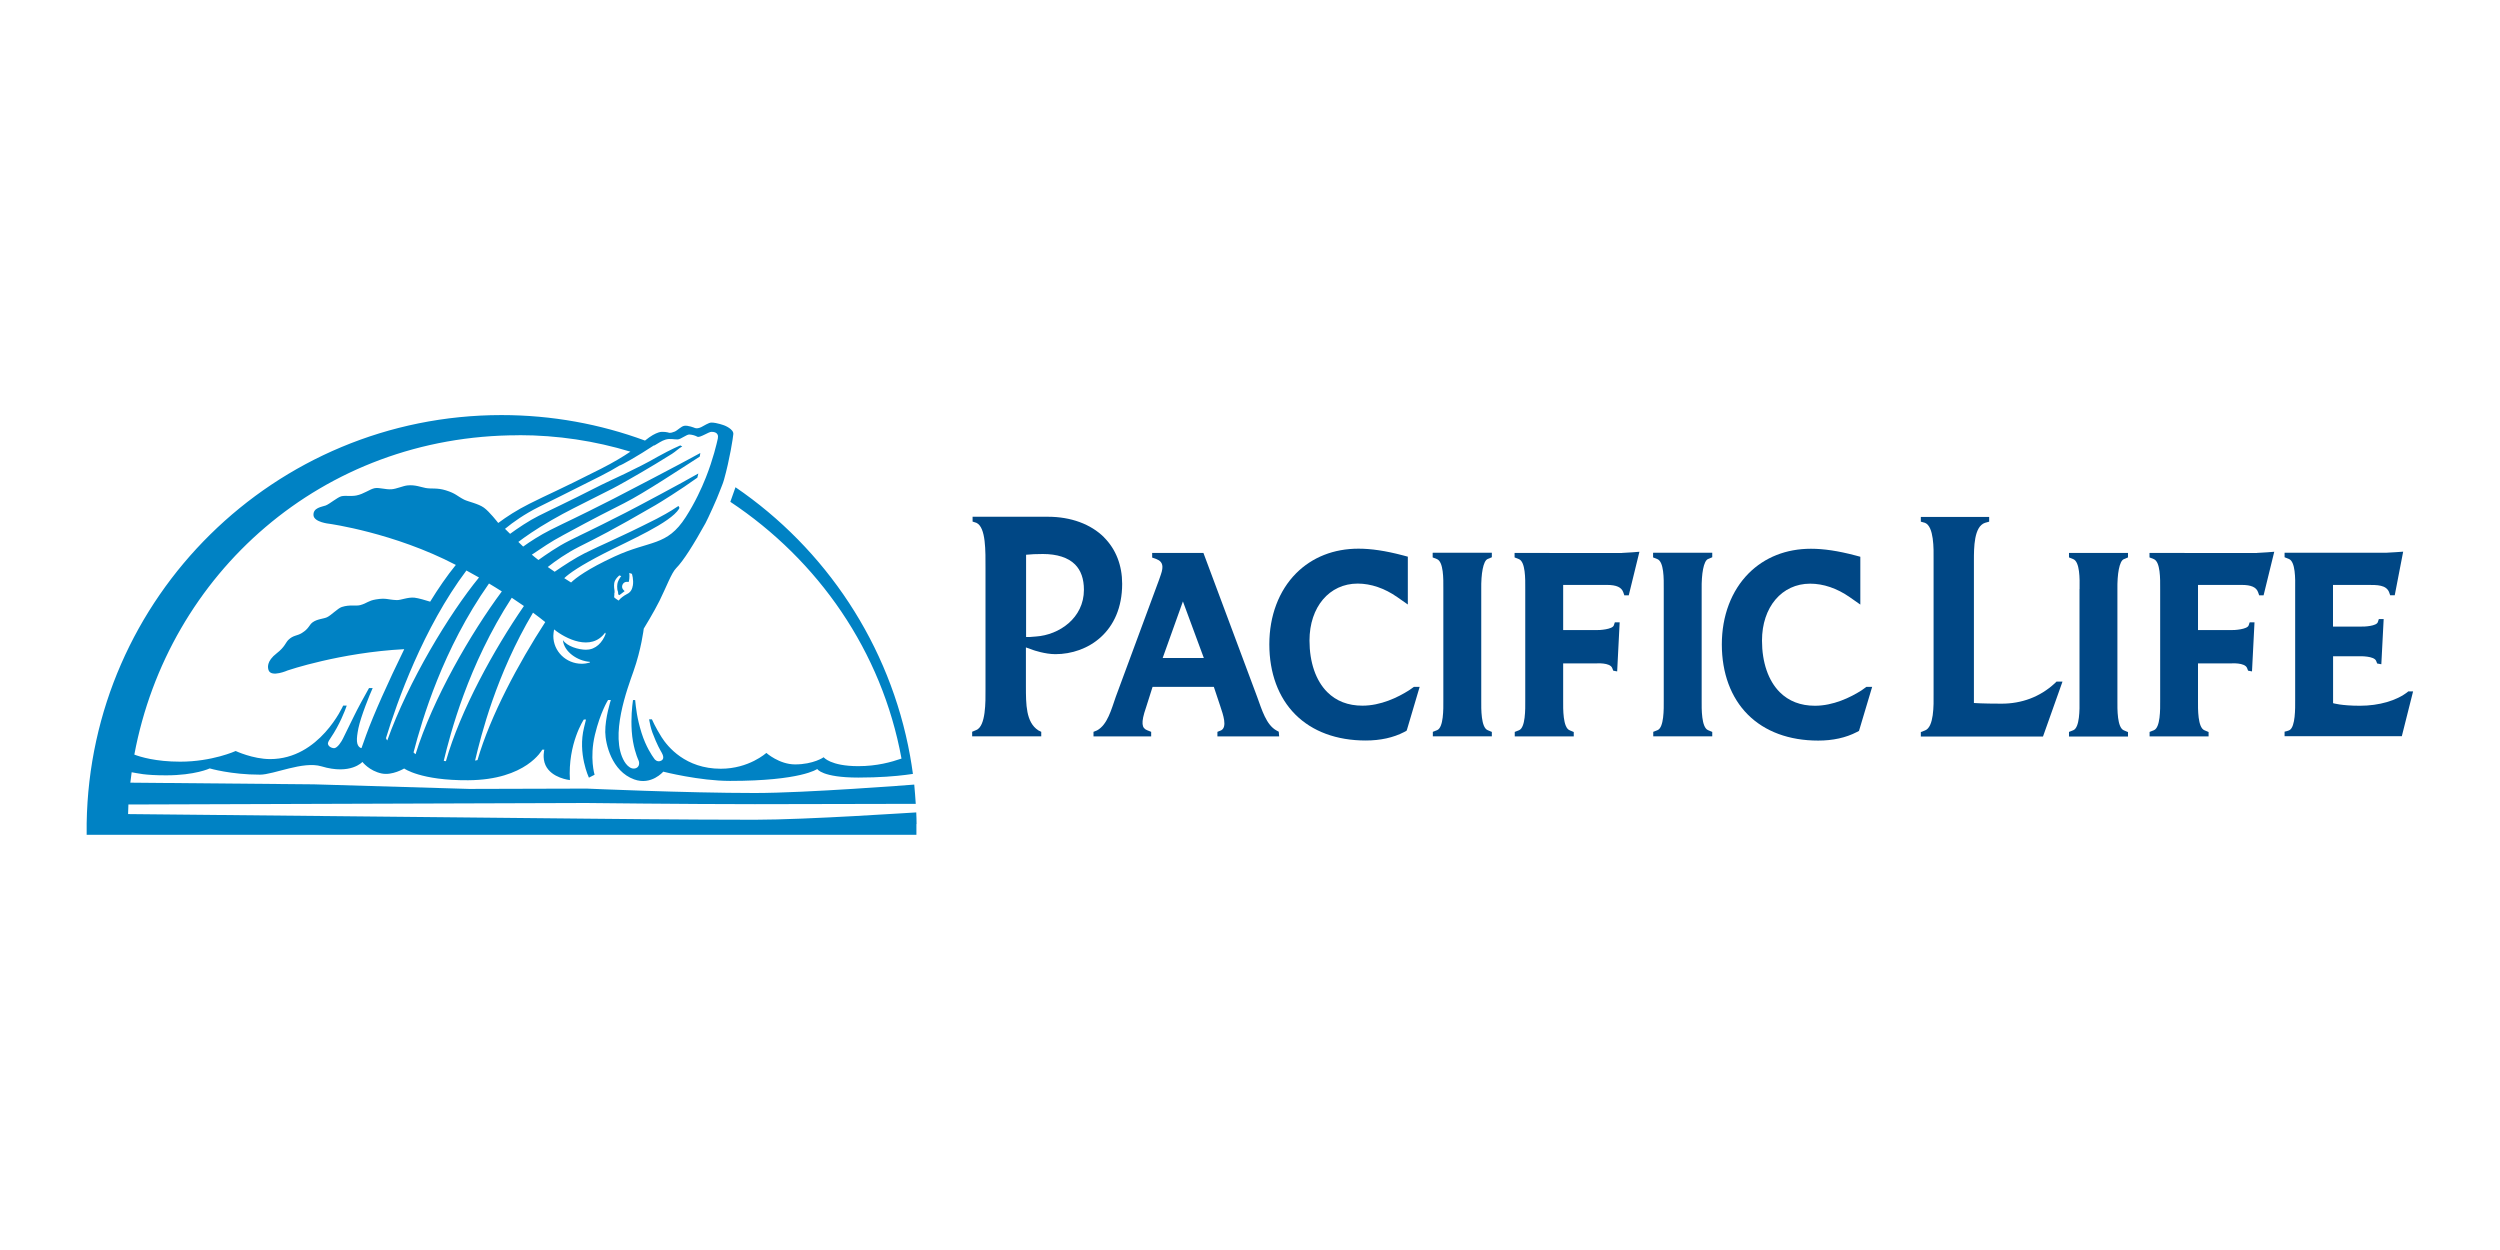
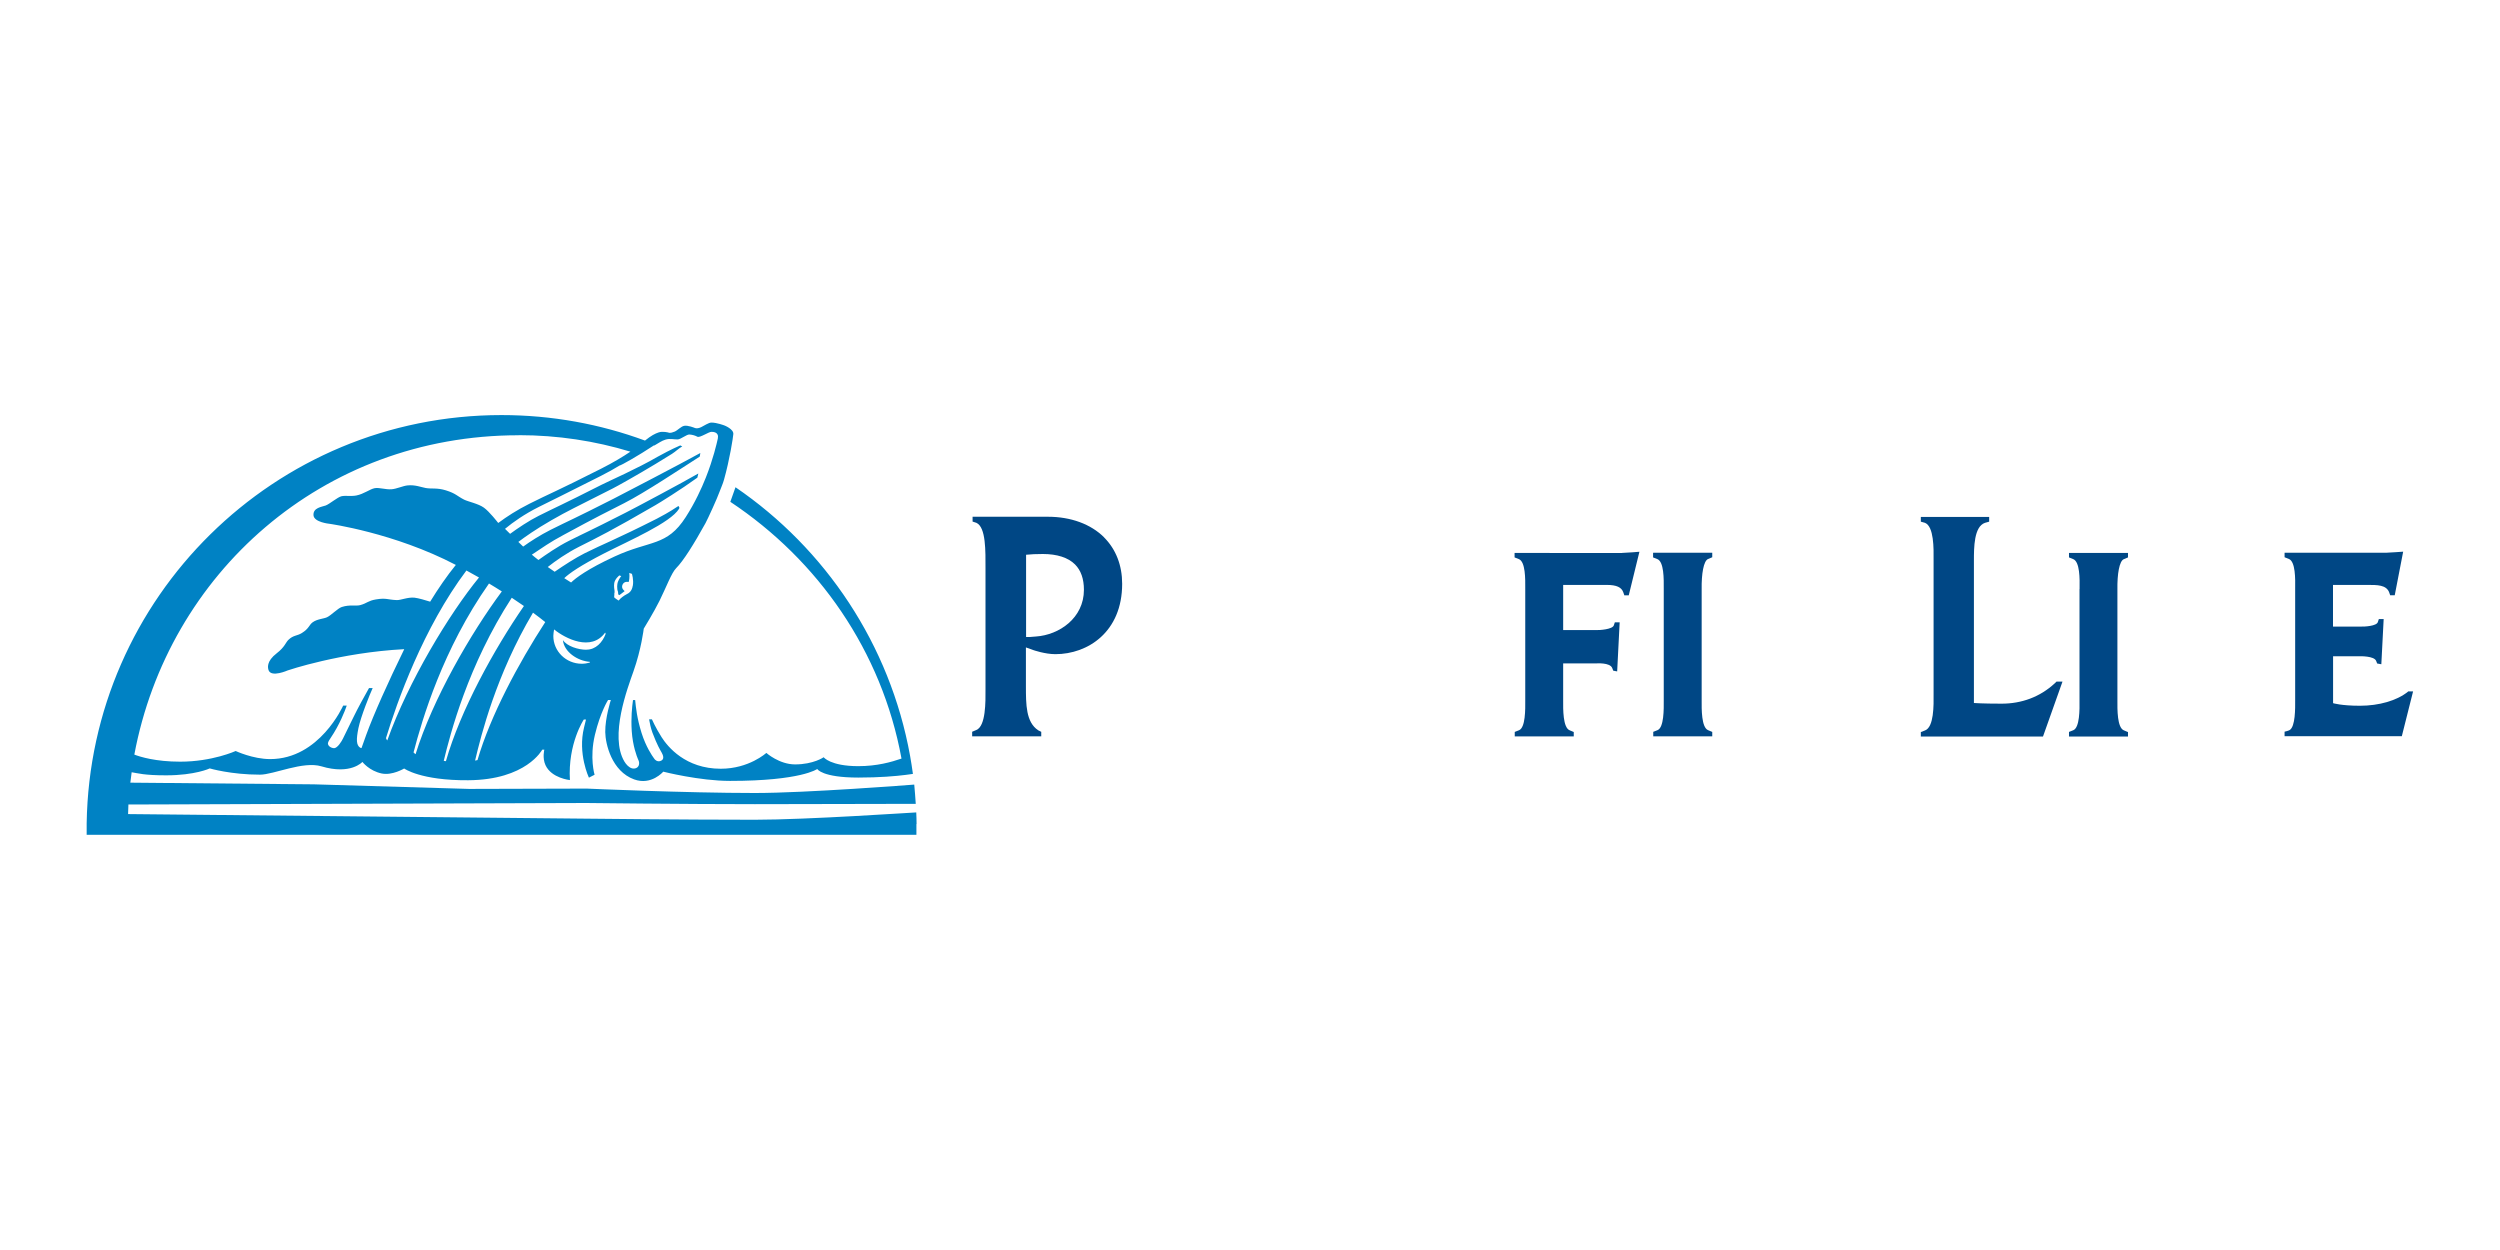
<svg xmlns="http://www.w3.org/2000/svg" id="Layer_2" data-name="Layer 2" viewBox="0 0 300 150">
  <defs>
    <style> .cls-1 { fill: #0082c4; } .cls-2 { fill: none; } .cls-3 { fill: #004785; } </style>
  </defs>
  <g id="Layer_1-2" data-name="Layer 1">
    <g>
      <rect class="cls-2" width="300" height="150" />
      <g>
-         <path class="cls-3" d="M153.44,87.8l-.26-.14c-1.24-.68-1.76-2.5-2.32-4.03l-6.45-17.28h-6.15s0,.56,0,.56l.36.12s.28.1.45.21c.36.25.62.64.22,1.75-.16.49-.3.85-.3.85,0,0-5.09,13.75-5.09,13.76-.54,1.53-1,3.37-2.26,4.05l-.42.17v.55h6.92v-.55l-.5-.2c-.61-.25-.77-.84-.12-2.71l.79-2.49h7.35c.18.51.42,1.25.77,2.31.35,1.05.86,2.5.11,2.91l-.45.18v.55h7.41l-.05-.57ZM144.47,78.96h-4.95l2.43-6.79,2.51,6.79Z" />
        <path class="cls-3" d="M198.37,66.35v.54l.51.2c.8.32.78,2.36.77,3.58,0,0,0,13.34,0,13.34.01,1.1.03,3.3-.75,3.61l-.51.2v.54h7.08v-.53l-.5-.21c-.8-.33-.78-2.51-.77-3.62v-13.28c-.03-1.85.23-3.42.77-3.64l.5-.21v-.54h-7.08Z" />
-         <path class="cls-3" d="M171.92,66.35v.54l.51.2c.8.32.78,2.36.77,3.58,0,0,0,13.34,0,13.34.01,1.1.03,3.3-.75,3.61l-.51.2v.54h7.08v-.53l-.5-.21c-.8-.33-.78-2.51-.77-3.62v-13.28c-.03-1.85.23-3.42.77-3.64l.5-.21v-.54h-7.08Z" />
        <path class="cls-3" d="M132.5,64.49c-1.6-1.6-4-2.48-6.75-2.48h-9.04v.58l.46.15c1.16.54,1.09,3.42,1.09,5.5,0,2.42,0,13.8,0,13.91,0,0,0,.54,0,.54.01,1.56.04,4.44-1.1,4.91l-.5.21v.55h8.29v-.54s-.36-.18-.36-.18c-1.48-.98-1.48-3.1-1.48-5.31v-4.64l.89.32s1.39.49,2.65.49c3.86,0,8.01-2.64,8.01-8.44,0-2.22-.75-4.15-2.17-5.57M124.31,76.38l-.73.06h-.45s0-9.87,0-9.87c.55-.06,1.22-.09,2.01-.09,1.71,0,3.04.43,3.86,1.25.71.71,1.07,1.73,1.07,3.05,0,3.38-2.96,5.41-5.75,5.6" />
-         <path class="cls-3" d="M169.66,82.43l-.14.1c-.23.17-.47.33-.46.32-1.33.84-3.37,1.83-5.57,1.83-1.72,0-3.14-.55-4.22-1.63-1.37-1.37-2.13-3.57-2.13-6.19,0-4.02,2.38-6.83,5.78-6.83,1.59,0,3.23.56,4.75,1.62l1.27.89v-5.74l-.6-.16c-2.09-.55-3.79-.8-5.33-.8-2.95,0-5.54,1.02-7.47,2.95-2.07,2.08-3.22,5.1-3.22,8.53s1.08,6.38,3.12,8.42c2.04,2.04,4.96,3.12,8.45,3.12,1.75,0,3.31-.34,4.62-1.02l.09-.05.18-.09.07-.18,1.51-5.1h-.69Z" />
-         <path class="cls-3" d="M223.96,82.43s-.61.43-.6.43c-1.33.84-3.37,1.83-5.57,1.83-1.72,0-3.14-.55-4.22-1.63-1.37-1.37-2.13-3.57-2.13-6.19,0-4.02,2.38-6.83,5.78-6.83,1.59,0,3.23.56,4.75,1.62l1.27.89v-5.74s-.6-.16-.6-.16c-2.09-.55-3.79-.8-5.33-.8-2.96,0-5.54,1.02-7.47,2.95-2.07,2.08-3.22,5.1-3.22,8.53s1.08,6.38,3.12,8.42c2.04,2.04,4.96,3.12,8.45,3.12,1.75,0,3.31-.34,4.62-1.02l.27-.14,1.58-5.29h-.69Z" />
        <path class="cls-3" d="M194.64,66.36h-5.81s-7.08-.01-7.08-.01v.54l.51.2c.8.32.78,2.36.77,3.59,0,0,0,13.33,0,13.34.01,1.11.03,3.3-.75,3.61l-.51.2v.54h7.08v-.53s-.5-.21-.5-.21c-.8-.33-.78-2.51-.77-3.62v-4.4h3.94s1.69-.14,1.95.56l.12.31.47.09.3-5.89h-.58s-.12.36-.12.36c-.15.48-1.7.59-2.14.57h-3.94c0-1.92,0-4.37,0-5.42h5.23c1.17,0,1.78.28,1.99.9l.12.35h.53l1.28-5.23s-1.68.14-2.08.14" />
      </g>
      <g>
        <path class="cls-3" d="M249.55,70.67h0c.02-1.22.04-3.26-.77-3.58l-.5-.2v-.54h7.08v.54l-.5.21c-.54.22-.8,1.79-.77,3.64v13.28c-.01,1.11-.03,3.29.77,3.62l.5.21v.53h-7.08v-.55l.51-.2c.78-.31.77-2.5.75-3.61,0,0,0-13.34,0-13.34" />
-         <path class="cls-3" d="M270.83,66.36h-5.81s-7.08-.01-7.08-.01v.54l.51.2c.8.32.78,2.36.77,3.59,0,0,0,13.33,0,13.34.01,1.11.03,3.3-.76,3.61l-.51.2v.54h7.08v-.53l-.5-.21c-.8-.33-.78-2.51-.77-3.62v-4.4h3.94s1.69-.14,1.95.56l.12.31.47.09.3-5.89h-.58s-.12.36-.12.36c-.15.48-1.7.59-2.14.57h-3.94c0-1.92,0-4.37,0-5.42h5.23c1.17,0,1.78.28,1.99.9l.12.35h.53l1.28-5.23s-1.68.14-2.08.14" />
        <path class="cls-3" d="M288.97,82.99c-1.33,1.09-3.51,1.7-5.77,1.7s-3.23-.31-3.23-.31c0-.12,0-.24,0-.37v-5.26h3.22s1.71-.05,1.95.56l.12.31.5.09.28-5.42h-.58s-.12.36-.12.36c-.15.48-1.6.56-2.05.54h-3.33c0-1.77,0-4,0-5h4.15c1.17,0,2.24-.01,2.59.89l.12.35h.55l1.01-5.23s-1.68.12-2.07.13h-12.16v.54s.51.2.51.2c.8.32.78,2.36.76,3.59,0,0,0,13.33,0,13.34.01,1.04.02,3.17-.65,3.6-.19.12-.62.19-.62.2v.54h14.07l1.35-5.37h-.6Z" />
        <path class="cls-3" d="M246.81,81.77l-.23.22c-1.79,1.66-4.01,2.45-6.38,2.45s-3.33-.08-3.33-.08v-17.1c0-1.52,0-4.08,1.33-4.52l.5-.14v-.57h-8.2v.57s.5.14.5.14c1.07.44,1.05,3.04,1.03,4.52v15.96c.02,1.47.04,4.02-1.02,4.43l-.51.2v.53h14.66l2.34-6.59h-.69Z" />
      </g>
      <path class="cls-1" d="M109.99,98.89c0-.47-.02-.94-.04-1.4-.25,0-13.05.88-19.37.88-8.28,0-20.18-.13-20.18-.13l-55.03-.55c0-.13.03-1.02.04-1.15l54.93-.18s11.96.14,20.24.14c6.28,0,19.06-.05,19.31-.04-.05-.69-.11-1.63-.18-2.31-.26.02-12.95,1.01-19.13,1.01-8.28,0-20.18-.53-20.18-.53l-14.11.04-18.63-.55-22.02-.2c.02-.18.14-1.06.16-1.25.76.12,1.48.37,4.14.37,3.49,0,5.23-.83,5.23-.83,0,0,2.54.75,6.03.75,1.64,0,5.17-1.66,7.37-1,3.52,1.06,4.92-.53,4.92-.53,0,0,.82,1.08,2.32,1.39,1.27.26,2.69-.6,2.69-.6,0,0,1.98,1.45,7.68,1.41,6.99-.04,8.89-3.67,8.89-3.67h.25s-.26.99.14,1.86c.72,1.57,2.93,1.79,2.93,1.79-.26-4.4,1.67-7.27,1.67-7.27h.26l-.23.94c-.79,3.15.58,6.04.58,6.04l.68-.35s-.62-2.02.04-4.79c.66-2.76,1.58-4.18,1.58-4.18h.33s-.69,2.14-.67,3.85c.02,1.42.77,4.7,3.47,5.68,2.07.75,3.49-.93,3.49-.93,0,0,4.34,1.11,8.02,1.11,8.54,0,10.46-1.43,10.46-1.43,0,0,.56,1.03,4.93,1.03,2.55,0,4.49-.17,5.67-.32.37-.04.67-.09.88-.12-.1-.73-.21-1.45-.34-2.17-2.41-13.36-10.16-24.86-20.95-32.23l-.62,1.75c10.53,7,18.18,17.91,20.54,30.81-1.22.42-2.94.91-5.18.91-3.35,0-4.16-1.07-4.16-1.07,0,0-1.22.86-3.43.86-1.9,0-3.45-1.38-3.45-1.38,0,0-2.07,1.9-5.47,1.9-4.23,0-6.37-2.64-7.1-3.79-.74-1.17-1.16-2.14-1.16-2.14h-.34c.09.47.19,1.01.4,1.59.58,1.53.91,2.04,1.13,2.44.12.22.4.81-.2.98-.35.1-.63-.13-.74-.33-.23-.31-.97-1.39-1.49-3.04-.55-1.75-.68-3.04-.77-3.95h-.26c-.12.89-.25,2.09-.15,3.73.12,1.79.62,3.05.74,3.34.02.04.13.27.14.4.07.55-.36.83-.82.73-.39-.09-.73-.47-.94-.82-1.82-3.05.39-8.84,1.08-10.81.95-2.67,1.24-5.14,1.24-5.14,0,0,1.23-2.01,1.89-3.34.84-1.7,1.44-3.36,2-3.92.86-.86,2.12-2.87,3.52-5.4.27-.49,1.45-3.08,1.67-3.73.17-.47.41-.97.55-1.48.69-2.45,1.09-5.08,1.12-5.48.05-.6-1.06-1.03-1.06-1.03,0,0-.91-.35-1.57-.35-.34,0-.83.36-1.23.55-.53.25-.8.08-.8.08,0,0-.81-.33-1.24-.24-.37.07-.8.55-1.13.69-.59.25-.75.12-.75.12,0,0-.68-.19-1.18-.02-.45.15-.89.38-1.64.98-5.37-1.98-11.17-3.06-17.22-3.06-27.23,0-49.36,21.86-49.78,48.99,0,.26,0,1.38,0,1.38h99.57s0-1.04,0-1.29M46.47,88.84c-.14-.09-.04-.17-.16-.24,1.32-4.35,4.49-13.26,9.66-20.14.52.28,1.02.57,1.51.84-3.57,4.36-8.48,12.47-11,19.54M49.62,90.31c1.04-3.99,3.51-12.4,9.06-20.29.54.33,1.06.64,1.54.95-3.7,4.98-8.3,12.91-10.35,19.53-.16-.06-.09-.13-.25-.2M53.5,91.34c-.16-.01-.09-.02-.25-.04.77-3.2,2.91-11.48,8.16-19.57.53.35,1.02.68,1.46.99-3.58,5.19-7.64,12.55-9.36,18.62M57.3,91.21c-.17.02-.11.04-.29.06.71-3,2.52-10.29,6.95-17.75.61.45,1.1.83,1.47,1.13-3.21,4.95-6.59,11.24-8.13,16.56M70.36,77.97c-.96,0-2.33-.42-2.81-1.16.12,1.4,1.75,2.51,3.23,2.61v.09c-.31.09-.65.14-.99.14-1.87-.01-3.39-1.5-3.39-3.33,0-.22.05-.55.09-.79,1.36,1.1,4.46,2.69,6.13.38l.06.15c-.37,1.01-1.19,1.91-2.32,1.9M75.93,70.29c-.1.65-.46.89-.75,1.03-.29.14-.75.49-.88.68-.06.09-.13.05-.17,0-.03-.03-.25-.15-.36-.25-.04-.03-.06-.07-.07-.1-.01-.12.02-.22.02-.22v-.23c.05-.06.02-.35.02-.35,0,0-.1-.49-.03-.89.09-.51.61-.91.61-.91l.23.08s-.26.3-.41.71c-.08.21-.14.82.02,1.17.02.05.02.3.02.3l.13.11s.16-.11.21-.15c.31-.25.44-.34.44-.34,0,0-.48-.32-.25-.79.22-.45.73-.3.73-.3.16-.54.07-1.09.07-1.09l.32.11s.23.69.11,1.42M78.49,53.48c.52-.29.88-.58,1.38-.73.52-.16,1.01,0,1.47-.02.37-.02,1.07-.62,1.4-.59.38.03.69.13.95.27.29.15,1.37-.6,1.68-.59.21,0,.93.02.77.8-.14.63-.55,2.44-1.44,4.69-.27.69-.6,1.43-.97,2.18-.41.84-.89,1.7-1.44,2.56-2.27,3.55-4.26,2.75-8.54,4.73-3.29,1.52-4.67,2.59-5.22,3.12-.24-.15-.52-.33-.82-.52.6-.58,1.93-1.51,4.8-2.98,3.01-1.54,7.94-3.66,8.98-5.35.08-.14,0-.23-.08-.33-1.12.76-2.11,1.27-2.62,1.54-4.84,2.45-6.5,3.06-8.65,4.14-1.04.52-2.52,1.47-3.58,2.21-.28-.19-.56-.38-.83-.57.94-.74,2.24-1.66,3.74-2.42,2.15-1.08,4-1.99,9.18-5,.47-.27,3.06-1.87,5.03-3.3.04-.17.08-.34.12-.5-1.78,1.03-7.55,4.11-8.74,4.71-4.84,2.46-4.62,2.28-6.77,3.36-1.45.73-2.76,1.66-3.68,2.31-.28-.22-.55-.43-.79-.64,1.17-.78,2.24-1.54,3.79-2.36,2.17-1.15,2.44-1.37,7.29-3.82,2.46-1.25,6.8-4.14,9.07-5.59.03-.19.05-.26.07-.43-2.41,1.33-9.28,4.91-10.42,5.49-4.84,2.46-5.4,2.65-7.55,3.73-1.27.64-2.46,1.41-3.29,2.01-.2-.19-.39-.37-.58-.56.78-.59,2.09-1.52,3.97-2.6,2.12-1.21,2.53-1.36,7.37-3.82.42-.21,2.75-1.5,5.1-2.92.66-.4,1.37-.84,2-1.23.43-.27.84-.68,1.23-.89l-.24-.12c-1.03.44-2.33,1.14-2.68,1.34-2.51,1.46-5.79,2.89-6.76,3.38-4.85,2.46-5.4,2.65-7.55,3.73-1.18.59-2.5,1.48-3.43,2.16-.22-.22-.43-.42-.61-.6.99-.82,2.33-1.76,4.04-2.62,2.15-1.08,2.62-1.28,7.46-3.73.89-.45,1.63-.87,2.25-1.25.11.03,2.24-1.17,4.16-2.44M62.26,52.22c4.65,0,9.15.69,13.39,1.98-.88.59-2.01,1.28-3.51,2.04-5.47,2.77-6.19,2.99-8.61,4.21-1.49.75-2.73,1.55-3.73,2.3-.03-.03-.05-.04-.05-.04,0,0-1.02-1.32-1.68-1.79-.66-.48-1.92-.73-2.37-.96-.87-.44-.98-.74-2.2-1.12-1.07-.33-1.71-.15-2.42-.28-.55-.1-1.28-.41-2.19-.31-.51.05-1.32.42-1.89.46-.73.06-1.48-.23-2.03-.13-.57.1-1.32.71-2.22.88-.62.12-1.32-.02-1.78.09-.46.11-1.43.94-1.89,1.11-.47.17-1.53.26-1.46,1.18.07.83,1.88,1.01,1.88,1.01,0,0,7.79,1.07,15.2,4.94-1.08,1.33-2.11,2.83-3.08,4.41-.58-.18-1.38-.42-1.88-.48-.81-.08-1.64.31-2.13.29-1.1-.04-1.24-.29-2.5-.08-.95.16-1.04.45-1.87.68-.54.15-1.24-.09-2.23.23-.47.15-1.26.99-1.77,1.23-.41.19-1.17.2-1.73.61-.44.33-.41.74-1.3,1.29-.57.35-1.01.24-1.6.81-.33.31-.43.86-1.39,1.6-1.29.99-1.09,1.78-.98,2.07.35.86,2.28,0,2.28,0,0,0,6.3-2.15,13.99-2.55-1.94,3.97-3.67,7.82-4.57,10.3-.22.62-.41,1.15-.56,1.57-.15-.04-.12-.02-.15-.04-.49-.31-.49-1-.22-2.35.29-1.41,1.38-4.09,1.71-4.81h-.44c-.4.68-1.49,2.7-1.76,3.28-.36.76-.5.98-1.36,2.77-.14.3-.66,1.18-1.09,1.16-.34-.02-.72-.25-.72-.58,0-.17.24-.52.33-.65,1.08-1.6,1.7-3.22,1.93-3.88h-.43s-2.83,6.42-8.76,6.42c-2.07,0-4.14-.97-4.14-.97,0,0-2.81,1.28-6.65,1.28-2.96,0-4.81-.58-5.51-.85,4.06-21.68,22.51-38.32,46.11-38.32" />
    </g>
  </g>
</svg>